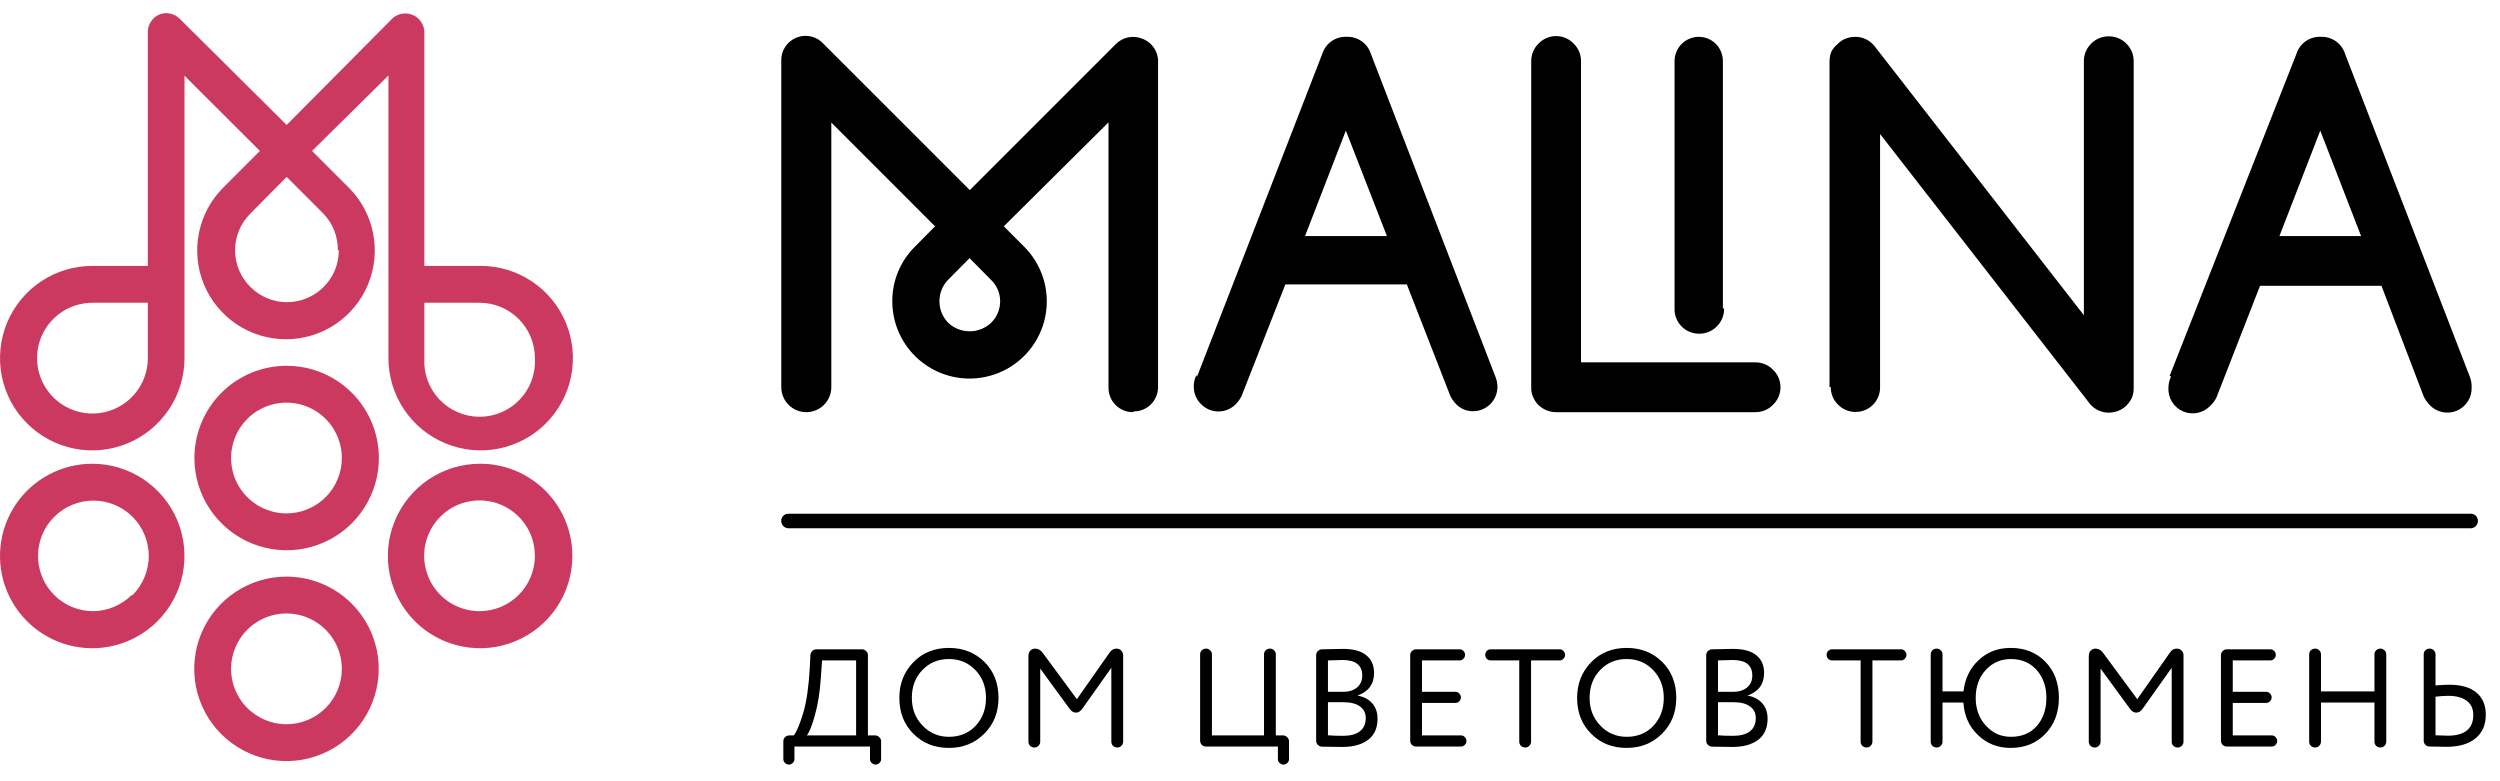
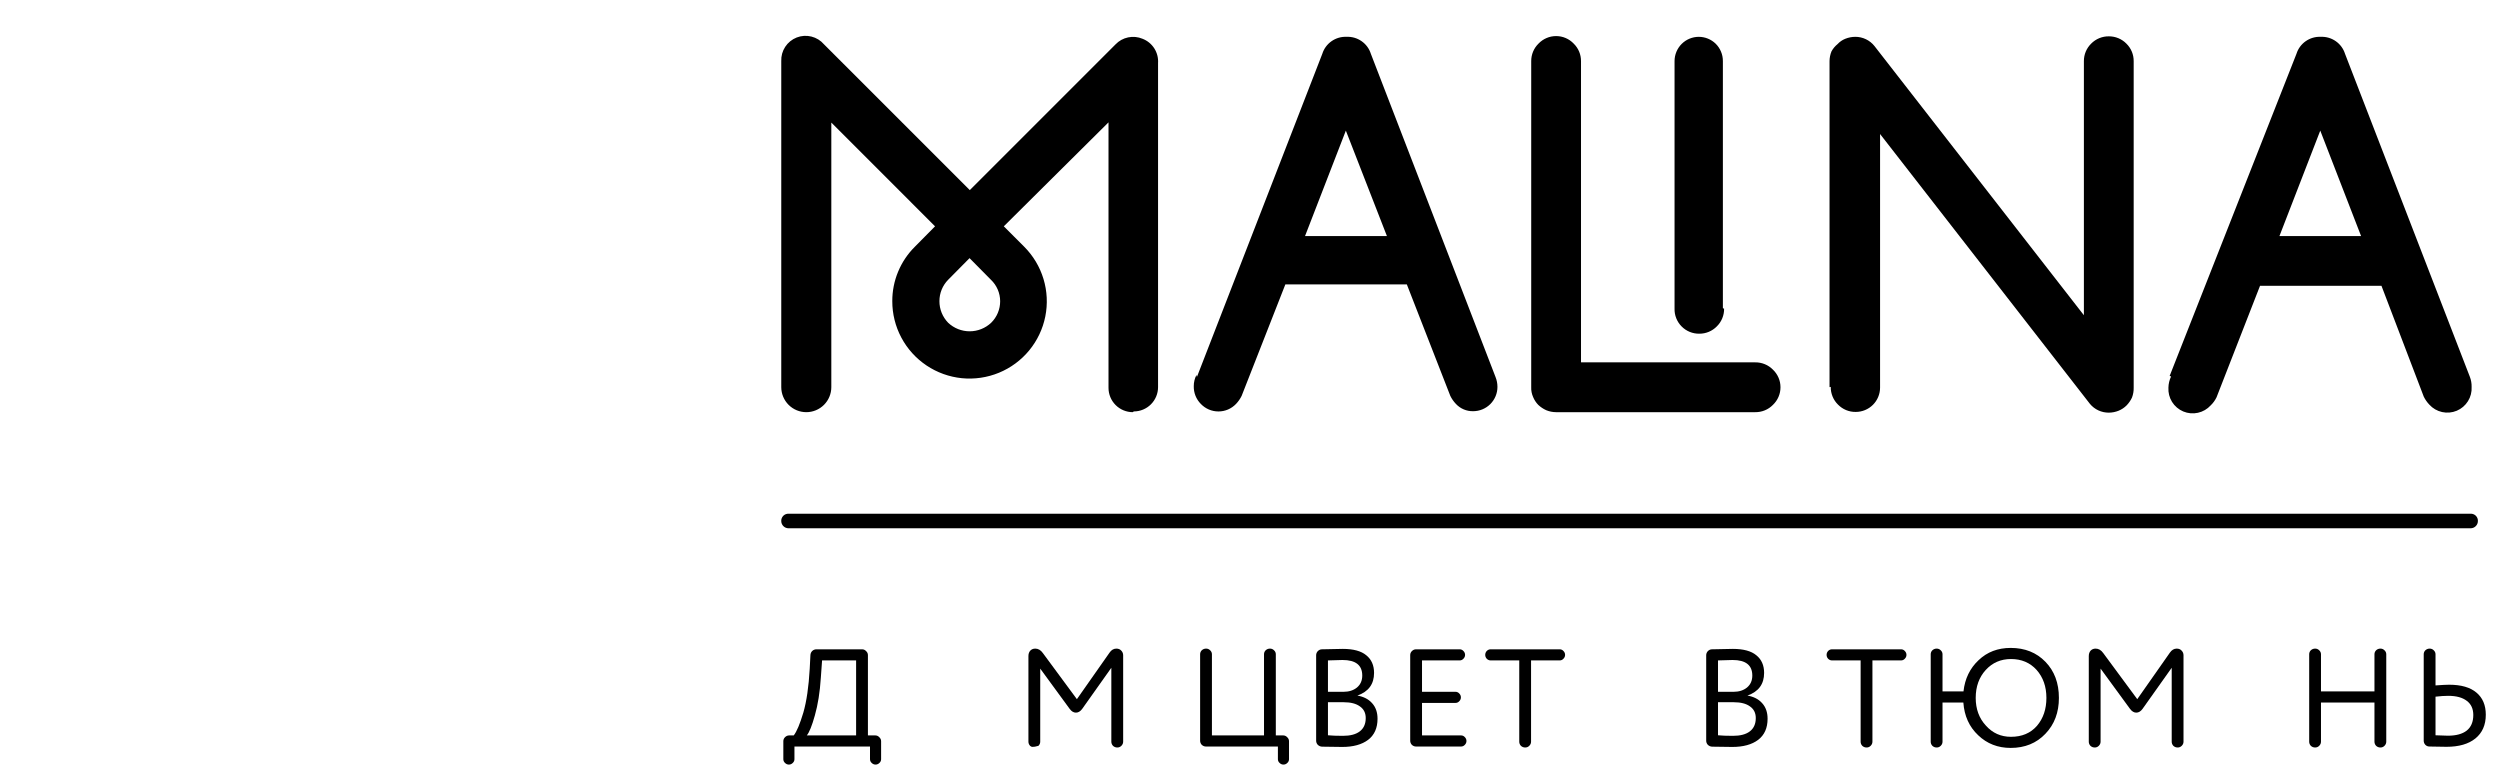
<svg xmlns="http://www.w3.org/2000/svg" width="144" height="45" viewBox="0 0 144 45" fill="none">
-   <path fill-rule="evenodd" clip-rule="evenodd" d="M12.859 10.806C12.143 11.521 11.655 12.432 11.457 13.425C11.259 14.417 11.36 15.446 11.746 16.381C12.133 17.317 12.789 18.116 13.63 18.679C14.472 19.241 15.461 19.541 16.473 19.541C17.485 19.541 18.474 19.241 19.316 18.679C20.157 18.116 20.812 17.317 21.199 16.381C21.586 15.446 21.687 14.417 21.489 13.425C21.291 12.432 20.802 11.521 20.086 10.806L17.974 8.694L22.374 4.349V20.629C22.374 21.68 22.686 22.708 23.27 23.582C23.855 24.456 24.685 25.137 25.657 25.538C26.628 25.94 27.697 26.045 28.728 25.839C29.759 25.633 30.705 25.126 31.448 24.382C32.19 23.638 32.696 22.69 32.899 21.659C33.103 20.627 32.996 19.559 32.592 18.588C32.189 17.618 31.506 16.789 30.631 16.206C29.756 15.624 28.727 15.314 27.676 15.316H24.442V1.83C24.434 1.624 24.368 1.424 24.251 1.253C24.135 1.082 23.972 0.948 23.783 0.865C23.593 0.783 23.385 0.755 23.18 0.786C22.976 0.816 22.784 0.904 22.627 1.038L16.511 7.198L10.319 1.049C10.173 0.916 9.994 0.823 9.8 0.783C9.607 0.742 9.406 0.754 9.219 0.818C9.014 0.898 8.837 1.036 8.711 1.217C8.586 1.397 8.517 1.611 8.515 1.83V15.316H5.325C4.273 15.314 3.245 15.624 2.37 16.206C1.495 16.789 0.812 17.618 0.408 18.588C0.004 19.559 -0.102 20.627 0.101 21.659C0.305 22.69 0.81 23.638 1.553 24.382C2.295 25.126 3.242 25.633 4.273 25.839C5.304 26.045 6.373 25.94 7.344 25.538C8.316 25.137 9.146 24.456 9.73 23.582C10.315 22.708 10.627 21.68 10.627 20.629V4.36L14.971 8.694L12.859 10.806ZM16.511 33.213C15.46 33.211 14.432 33.52 13.557 34.103C12.681 34.685 11.999 35.514 11.595 36.485C11.191 37.455 11.085 38.524 11.288 39.555C11.492 40.587 11.997 41.534 12.74 42.279C13.482 43.023 14.429 43.53 15.46 43.736C16.491 43.941 17.559 43.837 18.531 43.435C19.502 43.033 20.333 42.352 20.917 41.478C21.501 40.605 21.813 39.577 21.813 38.526C21.813 37.118 21.255 35.769 20.261 34.773C19.267 33.777 17.919 33.216 16.511 33.213ZM16.511 41.716C15.88 41.718 15.262 41.532 14.736 41.183C14.21 40.834 13.8 40.337 13.556 39.754C13.313 39.171 13.248 38.53 13.37 37.91C13.492 37.291 13.795 36.721 14.241 36.274C14.687 35.827 15.255 35.522 15.874 35.398C16.493 35.274 17.135 35.336 17.718 35.578C18.302 35.819 18.801 36.227 19.152 36.752C19.503 37.277 19.69 37.894 19.69 38.526C19.69 39.37 19.356 40.179 18.76 40.777C18.164 41.375 17.355 41.713 16.511 41.716V41.716ZM16.511 21.069C17.562 21.069 18.589 21.381 19.463 21.964C20.337 22.548 21.018 23.378 21.42 24.349C21.822 25.32 21.927 26.388 21.722 27.418C21.517 28.449 21.011 29.396 20.268 30.139C19.525 30.882 18.578 31.388 17.548 31.593C16.517 31.798 15.449 31.692 14.478 31.29C13.507 30.888 12.678 30.207 12.094 29.334C11.51 28.46 11.198 27.433 11.198 26.382C11.198 25.684 11.336 24.993 11.603 24.349C11.87 23.704 12.261 23.119 12.755 22.625C13.248 22.132 13.834 21.74 14.478 21.473C15.123 21.206 15.814 21.069 16.511 21.069V21.069ZM16.511 29.572C15.88 29.574 15.262 29.389 14.736 29.04C14.21 28.69 13.8 28.193 13.556 27.61C13.313 27.028 13.248 26.386 13.37 25.766C13.492 25.147 13.795 24.577 14.241 24.13C14.687 23.683 15.255 23.378 15.874 23.254C16.493 23.13 17.135 23.193 17.718 23.434C18.302 23.675 18.801 24.084 19.152 24.608C19.503 25.133 19.69 25.75 19.69 26.382C19.69 27.226 19.356 28.036 18.76 28.634C18.164 29.232 17.355 29.569 16.511 29.572V29.572ZM27.654 26.712C26.603 26.712 25.576 27.023 24.702 27.607C23.829 28.191 23.148 29.021 22.746 29.992C22.343 30.962 22.238 32.031 22.443 33.061C22.648 34.092 23.154 35.038 23.897 35.782C24.64 36.525 25.587 37.031 26.618 37.236C27.648 37.441 28.716 37.335 29.687 36.933C30.658 36.531 31.488 35.85 32.072 34.976C32.655 34.103 32.967 33.076 32.967 32.025C32.968 31.327 32.832 30.635 32.566 29.99C32.299 29.345 31.908 28.758 31.414 28.265C30.921 27.771 30.334 27.38 29.689 27.113C29.044 26.847 28.352 26.71 27.654 26.712ZM27.654 35.204C27.021 35.21 26.401 35.028 25.872 34.681C25.343 34.334 24.929 33.838 24.683 33.255C24.436 32.672 24.369 32.029 24.489 31.408C24.61 30.787 24.912 30.215 25.358 29.766C25.804 29.317 26.373 29.011 26.993 28.886C27.614 28.762 28.257 28.825 28.842 29.067C29.426 29.309 29.926 29.719 30.276 30.246C30.627 30.773 30.813 31.392 30.811 32.025C30.808 32.869 30.471 33.677 29.873 34.273C29.275 34.869 28.465 35.204 27.621 35.204H27.654ZM5.325 26.712C4.45 26.71 3.589 26.924 2.817 27.335C2.045 27.746 1.386 28.341 0.899 29.067C0.412 29.794 0.112 30.63 0.026 31.5C-0.06 32.37 0.069 33.248 0.404 34.056C0.738 34.864 1.267 35.577 1.943 36.132C2.619 36.687 3.422 37.066 4.28 37.236C5.137 37.406 6.024 37.362 6.861 37.107C7.697 36.852 8.458 36.395 9.075 35.776V35.776C9.816 35.033 10.32 34.087 10.524 33.058C10.728 32.029 10.623 30.962 10.222 29.993C9.821 29.024 9.142 28.195 8.27 27.611C7.399 27.027 6.374 26.714 5.325 26.712ZM7.58 34.28C6.992 34.859 6.204 35.19 5.38 35.204C4.961 35.205 4.547 35.124 4.16 34.965C3.773 34.806 3.421 34.572 3.125 34.276C2.828 33.981 2.593 33.63 2.433 33.244C2.272 32.857 2.19 32.443 2.19 32.025C2.19 31.179 2.526 30.367 3.124 29.769C3.722 29.171 4.534 28.835 5.38 28.835C6.226 28.835 7.037 29.171 7.635 29.769C8.233 30.367 8.57 31.179 8.57 32.025C8.567 32.87 8.231 33.68 7.635 34.28H7.58ZM30.811 20.629C30.837 21.063 30.773 21.497 30.625 21.906C30.476 22.314 30.246 22.688 29.948 23.005C29.649 23.321 29.29 23.573 28.89 23.745C28.491 23.917 28.061 24.006 27.627 24.006C27.192 24.006 26.762 23.917 26.363 23.745C25.964 23.573 25.604 23.321 25.306 23.005C25.008 22.688 24.777 22.314 24.629 21.906C24.48 21.497 24.417 21.063 24.442 20.629V17.439H27.621C28.467 17.439 29.279 17.775 29.877 18.373C30.475 18.972 30.811 19.783 30.811 20.629V20.629ZM8.515 20.629C8.515 21.26 8.327 21.877 7.977 22.401C7.626 22.926 7.128 23.335 6.545 23.576C5.962 23.818 5.321 23.881 4.702 23.758C4.083 23.635 3.515 23.331 3.069 22.885C2.623 22.439 2.319 21.87 2.196 21.251C2.073 20.633 2.136 19.991 2.377 19.408C2.619 18.825 3.028 18.327 3.552 17.977C4.077 17.626 4.694 17.439 5.325 17.439H8.515V20.629ZM19.514 14.414C19.517 14.806 19.441 15.195 19.292 15.557C19.143 15.92 18.923 16.249 18.645 16.526C18.084 17.086 17.326 17.402 16.533 17.406C16.141 17.406 15.752 17.329 15.389 17.178C15.027 17.027 14.698 16.805 14.421 16.526V16.526C14.142 16.25 13.92 15.921 13.769 15.559C13.617 15.196 13.54 14.807 13.54 14.414C13.54 14.021 13.617 13.632 13.769 13.27C13.92 12.907 14.142 12.578 14.421 12.302L16.511 10.19L18.623 12.302C19.17 12.868 19.47 13.627 19.459 14.414H19.514Z" fill="#CB3960" />
  <path fill-rule="evenodd" clip-rule="evenodd" d="M65.249 23.741C64.878 23.741 64.522 23.593 64.26 23.331C63.997 23.068 63.85 22.712 63.85 22.341V7.047L57.819 13.036L58.994 14.211C59.511 14.729 59.893 15.367 60.105 16.068C60.317 16.768 60.353 17.511 60.209 18.229C60.066 18.946 59.747 19.618 59.282 20.183C58.817 20.748 58.219 21.19 57.543 21.469C56.866 21.748 56.131 21.856 55.402 21.784C54.674 21.71 53.975 21.459 53.367 21.051C52.759 20.643 52.261 20.092 51.917 19.445C51.573 18.799 51.394 18.078 51.396 17.346C51.394 16.763 51.508 16.186 51.732 15.648C51.955 15.11 52.283 14.621 52.697 14.211L53.859 13.036L47.884 7.061V22.299C47.884 22.682 47.732 23.048 47.462 23.319C47.191 23.589 46.825 23.741 46.443 23.741C46.06 23.741 45.694 23.589 45.423 23.319C45.153 23.048 45.001 22.682 45.001 22.299V3.521C44.989 3.23 45.068 2.942 45.227 2.699C45.386 2.455 45.617 2.267 45.889 2.16C46.16 2.054 46.457 2.035 46.739 2.106C47.022 2.177 47.275 2.334 47.464 2.555L55.86 10.951L64.256 2.555C64.451 2.351 64.705 2.21 64.982 2.153C65.26 2.095 65.548 2.123 65.809 2.233C66.088 2.34 66.326 2.534 66.487 2.786C66.648 3.038 66.724 3.334 66.704 3.633V22.299C66.704 22.67 66.557 23.026 66.294 23.289C66.032 23.551 65.676 23.699 65.305 23.699L65.249 23.741ZM55.846 14.869L54.614 16.114C54.291 16.442 54.11 16.885 54.111 17.346C54.109 17.811 54.29 18.258 54.614 18.591C54.949 18.907 55.392 19.083 55.853 19.083C56.313 19.083 56.756 18.907 57.091 18.591C57.256 18.429 57.387 18.235 57.476 18.021C57.565 17.807 57.61 17.577 57.609 17.346C57.608 17.115 57.56 16.887 57.469 16.676C57.378 16.464 57.244 16.273 57.077 16.114L55.846 14.869ZM68.943 21.712L76.164 3.101C76.256 2.806 76.443 2.55 76.697 2.373C76.95 2.196 77.254 2.107 77.563 2.121C77.872 2.107 78.176 2.196 78.429 2.373C78.683 2.55 78.87 2.806 78.962 3.101L86.141 21.712C86.215 21.894 86.253 22.089 86.253 22.285C86.253 22.656 86.105 23.012 85.843 23.275C85.58 23.537 85.224 23.685 84.853 23.685C84.667 23.689 84.483 23.654 84.311 23.581C84.14 23.509 83.986 23.401 83.86 23.265C83.73 23.128 83.621 22.973 83.538 22.803L81.033 16.38H74.037L71.518 22.803C71.435 22.973 71.326 23.128 71.196 23.265C71.065 23.402 70.908 23.512 70.734 23.587C70.559 23.662 70.371 23.7 70.182 23.7C69.992 23.7 69.804 23.662 69.63 23.587C69.455 23.512 69.298 23.402 69.167 23.265C69.034 23.131 68.93 22.971 68.86 22.796C68.79 22.62 68.757 22.432 68.761 22.243C68.76 22.02 68.813 21.799 68.915 21.6L68.943 21.712ZM79.886 13.596L77.521 7.523L75.17 13.596H79.886ZM88.198 3.521C88.197 3.333 88.233 3.147 88.305 2.974C88.377 2.801 88.484 2.644 88.617 2.513C88.748 2.376 88.906 2.266 89.08 2.191C89.254 2.116 89.442 2.078 89.632 2.078C89.822 2.078 90.01 2.116 90.184 2.191C90.358 2.266 90.516 2.376 90.646 2.513C90.78 2.644 90.886 2.801 90.959 2.974C91.031 3.147 91.067 3.333 91.066 3.521V20.872H101.099C101.289 20.869 101.477 20.905 101.653 20.977C101.829 21.049 101.988 21.156 102.121 21.292C102.258 21.422 102.368 21.58 102.443 21.754C102.518 21.929 102.556 22.116 102.556 22.306C102.556 22.496 102.518 22.684 102.443 22.858C102.368 23.033 102.258 23.19 102.121 23.321C101.988 23.456 101.829 23.564 101.653 23.636C101.477 23.708 101.289 23.744 101.099 23.741H89.625C89.433 23.74 89.243 23.702 89.065 23.629C88.895 23.553 88.739 23.448 88.603 23.321C88.478 23.192 88.378 23.04 88.309 22.873C88.228 22.693 88.19 22.497 88.198 22.299V3.521ZM99.238 17.752V3.521C99.239 3.333 99.203 3.147 99.13 2.974C99.058 2.801 98.952 2.644 98.818 2.513C98.559 2.263 98.213 2.123 97.853 2.121C97.482 2.121 97.126 2.269 96.863 2.531C96.601 2.794 96.454 3.15 96.454 3.521V17.78C96.449 17.968 96.482 18.156 96.552 18.332C96.622 18.507 96.726 18.667 96.859 18.801C96.992 18.937 97.151 19.044 97.327 19.116C97.502 19.188 97.691 19.224 97.881 19.221C98.068 19.222 98.254 19.185 98.427 19.113C98.6 19.041 98.757 18.935 98.888 18.801C99.024 18.668 99.131 18.509 99.203 18.334C99.275 18.158 99.311 17.969 99.308 17.78L99.238 17.752ZM105.381 22.299V3.521C105.383 3.329 105.421 3.139 105.493 2.961C105.581 2.799 105.7 2.657 105.843 2.541C105.967 2.406 106.12 2.301 106.291 2.233C106.473 2.16 106.668 2.122 106.864 2.121C107.077 2.12 107.287 2.168 107.478 2.26C107.67 2.352 107.838 2.486 107.97 2.653L120.032 18.157V3.521C120.031 3.333 120.067 3.147 120.139 2.974C120.211 2.801 120.318 2.644 120.451 2.513C120.584 2.378 120.743 2.27 120.919 2.198C121.095 2.126 121.283 2.09 121.473 2.093C121.66 2.092 121.846 2.129 122.019 2.201C122.192 2.273 122.349 2.379 122.48 2.513C122.614 2.644 122.721 2.801 122.793 2.974C122.865 3.147 122.901 3.333 122.9 3.521V22.327C122.905 22.523 122.872 22.718 122.802 22.901C122.724 23.066 122.621 23.217 122.494 23.349C122.363 23.481 122.206 23.586 122.033 23.657C121.855 23.729 121.665 23.767 121.473 23.769C121.265 23.771 121.059 23.727 120.87 23.64C120.682 23.553 120.515 23.425 120.382 23.265L108.292 7.719V22.327C108.292 22.698 108.144 23.054 107.882 23.317C107.619 23.579 107.263 23.727 106.892 23.727C106.702 23.73 106.514 23.694 106.338 23.622C106.163 23.55 106.004 23.442 105.871 23.307C105.735 23.174 105.628 23.015 105.556 22.839C105.484 22.664 105.448 22.475 105.451 22.285L105.381 22.299ZM124.971 21.656L132.276 3.101C132.368 2.806 132.555 2.55 132.808 2.373C133.062 2.196 133.366 2.107 133.675 2.121C133.984 2.107 134.288 2.196 134.541 2.373C134.794 2.55 134.982 2.806 135.074 3.101L142.267 21.712C142.336 21.895 142.37 22.09 142.365 22.285C142.382 22.575 142.309 22.862 142.155 23.108C142.002 23.354 141.776 23.547 141.509 23.659C141.242 23.771 140.946 23.797 140.663 23.734C140.38 23.671 140.124 23.522 139.93 23.307C139.799 23.17 139.691 23.015 139.608 22.845L137.173 16.464H130.177L127.672 22.887C127.588 23.06 127.475 23.216 127.336 23.349C127.142 23.564 126.885 23.713 126.602 23.776C126.319 23.839 126.024 23.813 125.757 23.701C125.489 23.588 125.264 23.396 125.11 23.15C124.957 22.904 124.884 22.617 124.901 22.327C124.906 22.104 124.958 21.885 125.055 21.684L124.971 21.656ZM135.998 13.596L133.647 7.523L131.296 13.596H135.998Z" fill="black" />
  <path fill-rule="evenodd" clip-rule="evenodd" d="M142.308 30.429H45.42C45.309 30.429 45.202 30.385 45.123 30.306C45.044 30.228 45 30.121 45 30.009C44.998 29.954 45.008 29.898 45.028 29.847C45.049 29.795 45.08 29.748 45.119 29.708C45.158 29.669 45.205 29.638 45.257 29.618C45.309 29.597 45.364 29.588 45.42 29.59H142.308C142.363 29.588 142.419 29.597 142.471 29.618C142.522 29.638 142.569 29.669 142.609 29.708C142.648 29.748 142.679 29.795 142.699 29.847C142.72 29.898 142.729 29.954 142.727 30.009C142.727 30.121 142.683 30.228 142.604 30.306C142.526 30.385 142.419 30.429 142.308 30.429V30.429Z" fill="black" />
  <path d="M50.112 43.728V43H45.76V43.728C45.76 43.813 45.728 43.885 45.664 43.944C45.6 44.008 45.525 44.04 45.44 44.04C45.355 44.04 45.28 44.008 45.216 43.944C45.152 43.885 45.12 43.813 45.12 43.728V42.696C45.12 42.605 45.152 42.528 45.216 42.464C45.285 42.395 45.365 42.36 45.456 42.36H45.72C45.891 42.141 46.075 41.704 46.272 41.048C46.459 40.403 46.581 39.56 46.64 38.52L46.68 37.736C46.685 37.64 46.72 37.56 46.784 37.496C46.853 37.432 46.936 37.4 47.032 37.4H49.656C49.747 37.4 49.824 37.435 49.888 37.504C49.957 37.568 49.992 37.645 49.992 37.736V42.36H50.416C50.507 42.36 50.584 42.395 50.648 42.464C50.717 42.528 50.752 42.605 50.752 42.696V43.728C50.752 43.813 50.72 43.885 50.656 43.944C50.592 44.008 50.517 44.04 50.432 44.04C50.347 44.04 50.272 44.008 50.208 43.944C50.144 43.885 50.112 43.813 50.112 43.728ZM46.472 42.36H49.312V38.04H47.352L47.28 39.04C47.227 39.867 47.112 40.589 46.936 41.208C46.771 41.8 46.616 42.184 46.472 42.36Z" fill="black" />
-   <path d="M54.658 43.08C53.837 43.08 53.157 42.811 52.618 42.272C52.074 41.733 51.802 41.043 51.802 40.2C51.802 39.384 52.071 38.699 52.61 38.144C53.143 37.595 53.826 37.32 54.658 37.32C55.474 37.32 56.157 37.589 56.706 38.128C57.245 38.667 57.514 39.357 57.514 40.2C57.514 41.027 57.242 41.712 56.698 42.256C56.154 42.805 55.474 43.08 54.658 43.08ZM54.658 37.96C54.044 37.96 53.535 38.171 53.13 38.592C52.724 39.013 52.522 39.549 52.522 40.2C52.522 40.835 52.727 41.365 53.138 41.792C53.548 42.224 54.055 42.44 54.658 42.44C55.287 42.44 55.802 42.227 56.202 41.8C56.596 41.373 56.794 40.84 56.794 40.2C56.794 39.555 56.589 39.019 56.178 38.592C55.773 38.171 55.266 37.96 54.658 37.96Z" fill="black" />
-   <path d="M64.013 42.72V38.464L62.334 40.832C62.227 40.976 62.107 41.048 61.974 41.048C61.84 41.048 61.72 40.976 61.614 40.832L59.917 38.512V42.72C59.917 42.811 59.883 42.891 59.813 42.96C59.749 43.024 59.672 43.056 59.581 43.056C59.486 43.056 59.403 43.024 59.334 42.96C59.27 42.891 59.237 42.811 59.237 42.72V37.792C59.237 37.664 59.272 37.56 59.342 37.48C59.416 37.4 59.512 37.36 59.63 37.36C59.8 37.36 59.947 37.445 60.069 37.616L62.029 40.272L63.91 37.592C64.016 37.437 64.147 37.36 64.302 37.36C64.419 37.36 64.512 37.397 64.582 37.472C64.656 37.547 64.694 37.637 64.694 37.744V42.72C64.694 42.811 64.659 42.891 64.59 42.96C64.525 43.024 64.448 43.056 64.358 43.056C64.261 43.056 64.179 43.024 64.109 42.96C64.046 42.891 64.013 42.811 64.013 42.72Z" fill="black" />
+   <path d="M64.013 42.72V38.464L62.334 40.832C62.227 40.976 62.107 41.048 61.974 41.048C61.84 41.048 61.72 40.976 61.614 40.832L59.917 38.512V42.72C59.917 42.811 59.883 42.891 59.813 42.96C59.486 43.056 59.403 43.024 59.334 42.96C59.27 42.891 59.237 42.811 59.237 42.72V37.792C59.237 37.664 59.272 37.56 59.342 37.48C59.416 37.4 59.512 37.36 59.63 37.36C59.8 37.36 59.947 37.445 60.069 37.616L62.029 40.272L63.91 37.592C64.016 37.437 64.147 37.36 64.302 37.36C64.419 37.36 64.512 37.397 64.582 37.472C64.656 37.547 64.694 37.637 64.694 37.744V42.72C64.694 42.811 64.659 42.891 64.59 42.96C64.525 43.024 64.448 43.056 64.358 43.056C64.261 43.056 64.179 43.024 64.109 42.96C64.046 42.891 64.013 42.811 64.013 42.72Z" fill="black" />
  <path d="M74.247 42.696V43.728C74.247 43.813 74.215 43.885 74.151 43.944C74.087 44.008 74.013 44.04 73.927 44.04C73.842 44.04 73.767 44.008 73.703 43.944C73.639 43.885 73.607 43.813 73.607 43.728V43H69.463C69.373 43 69.293 42.968 69.223 42.904C69.159 42.835 69.127 42.755 69.127 42.664V37.688C69.127 37.597 69.159 37.52 69.223 37.456C69.293 37.392 69.375 37.36 69.471 37.36C69.562 37.36 69.639 37.392 69.703 37.456C69.772 37.52 69.807 37.597 69.807 37.688V42.36H72.807V37.688C72.807 37.597 72.839 37.52 72.903 37.456C72.972 37.392 73.055 37.36 73.151 37.36C73.242 37.36 73.319 37.392 73.383 37.456C73.453 37.52 73.487 37.597 73.487 37.688V42.36H73.911C74.002 42.36 74.079 42.395 74.143 42.464C74.213 42.528 74.247 42.605 74.247 42.696Z" fill="black" />
  <path d="M77.346 37.376C77.954 37.376 78.405 37.499 78.698 37.744C78.997 37.984 79.146 38.323 79.146 38.76C79.146 39.405 78.826 39.84 78.186 40.064C78.549 40.128 78.832 40.275 79.034 40.504C79.242 40.733 79.346 41.032 79.346 41.4C79.346 41.933 79.165 42.339 78.802 42.616C78.44 42.888 77.944 43.024 77.314 43.024C77.144 43.024 76.754 43.019 76.146 43.008C76.056 43.003 75.976 42.968 75.906 42.904C75.842 42.835 75.81 42.755 75.81 42.664V37.744C75.81 37.653 75.842 37.573 75.906 37.504C75.976 37.435 76.056 37.4 76.146 37.4C76.834 37.384 77.234 37.376 77.346 37.376ZM77.394 40.448H76.49V42.352C76.709 42.373 76.997 42.384 77.354 42.384C77.776 42.384 78.098 42.299 78.322 42.128C78.552 41.952 78.666 41.696 78.666 41.36C78.666 41.067 78.554 40.843 78.33 40.688C78.112 40.528 77.8 40.448 77.394 40.448ZM76.49 38.04V39.848H77.386C77.701 39.848 77.96 39.765 78.162 39.6C78.365 39.429 78.466 39.2 78.466 38.912C78.466 38.315 78.088 38.016 77.33 38.016C77.17 38.016 76.89 38.024 76.49 38.04Z" fill="black" />
  <path d="M81.908 40.488V42.36H84.156C84.241 42.36 84.313 42.392 84.372 42.456C84.436 42.52 84.468 42.595 84.468 42.68C84.468 42.765 84.436 42.84 84.372 42.904C84.313 42.968 84.241 43 84.156 43H81.564C81.473 43 81.393 42.968 81.324 42.904C81.26 42.835 81.228 42.755 81.228 42.664V37.736C81.228 37.645 81.26 37.568 81.324 37.504C81.393 37.435 81.473 37.4 81.564 37.4H84.076C84.161 37.4 84.233 37.432 84.292 37.496C84.356 37.56 84.388 37.635 84.388 37.72C84.388 37.805 84.356 37.88 84.292 37.944C84.233 38.008 84.161 38.04 84.076 38.04H81.908V39.848H83.836C83.921 39.848 83.993 39.88 84.052 39.944C84.116 40.008 84.148 40.083 84.148 40.168C84.148 40.253 84.116 40.328 84.052 40.392C83.993 40.456 83.921 40.488 83.836 40.488H81.908Z" fill="black" />
  <path d="M89.837 38.04H88.189V42.72C88.189 42.811 88.155 42.891 88.085 42.96C88.021 43.024 87.944 43.056 87.853 43.056C87.757 43.056 87.675 43.024 87.605 42.96C87.541 42.891 87.509 42.811 87.509 42.72V38.04H85.861C85.776 38.04 85.701 38.008 85.637 37.944C85.579 37.88 85.549 37.805 85.549 37.72C85.549 37.635 85.579 37.56 85.637 37.496C85.701 37.432 85.776 37.4 85.861 37.4H89.837C89.923 37.4 89.995 37.432 90.053 37.496C90.117 37.56 90.149 37.635 90.149 37.72C90.149 37.805 90.117 37.88 90.053 37.944C89.995 38.008 89.923 38.04 89.837 38.04Z" fill="black" />
-   <path d="M93.698 43.08C92.876 43.08 92.196 42.811 91.658 42.272C91.114 41.733 90.842 41.043 90.842 40.2C90.842 39.384 91.111 38.699 91.65 38.144C92.183 37.595 92.866 37.32 93.698 37.32C94.514 37.32 95.196 37.589 95.746 38.128C96.284 38.667 96.554 39.357 96.554 40.2C96.554 41.027 96.282 41.712 95.738 42.256C95.194 42.805 94.514 43.08 93.698 43.08ZM93.698 37.96C93.084 37.96 92.575 38.171 92.17 38.592C91.764 39.013 91.562 39.549 91.562 40.2C91.562 40.835 91.767 41.365 92.178 41.792C92.588 42.224 93.095 42.44 93.698 42.44C94.327 42.44 94.842 42.227 95.242 41.8C95.636 41.373 95.834 40.84 95.834 40.2C95.834 39.555 95.628 39.019 95.218 38.592C94.812 38.171 94.306 37.96 93.698 37.96Z" fill="black" />
  <path d="M99.813 37.376C100.421 37.376 100.872 37.499 101.165 37.744C101.464 37.984 101.613 38.323 101.613 38.76C101.613 39.405 101.293 39.84 100.653 40.064C101.016 40.128 101.299 40.275 101.501 40.504C101.709 40.733 101.813 41.032 101.813 41.4C101.813 41.933 101.632 42.339 101.269 42.616C100.907 42.888 100.411 43.024 99.781 43.024C99.611 43.024 99.221 43.019 98.613 43.008C98.522 43.003 98.442 42.968 98.373 42.904C98.309 42.835 98.277 42.755 98.277 42.664V37.744C98.277 37.653 98.309 37.573 98.373 37.504C98.442 37.435 98.522 37.4 98.613 37.4C99.301 37.384 99.701 37.376 99.813 37.376ZM99.861 40.448H98.957V42.352C99.176 42.373 99.464 42.384 99.821 42.384C100.243 42.384 100.565 42.299 100.789 42.128C101.019 41.952 101.133 41.696 101.133 41.36C101.133 41.067 101.021 40.843 100.797 40.688C100.579 40.528 100.267 40.448 99.861 40.448ZM98.957 38.04V39.848H99.853C100.168 39.848 100.427 39.765 100.629 39.6C100.832 39.429 100.933 39.2 100.933 38.912C100.933 38.315 100.555 38.016 99.797 38.016C99.637 38.016 99.357 38.024 98.957 38.04Z" fill="black" />
  <path d="M109.5 38.04H107.852V42.72C107.852 42.811 107.817 42.891 107.748 42.96C107.684 43.024 107.606 43.056 107.516 43.056C107.42 43.056 107.337 43.024 107.268 42.96C107.204 42.891 107.172 42.811 107.172 42.72V38.04H105.524C105.438 38.04 105.364 38.008 105.3 37.944C105.241 37.88 105.212 37.805 105.212 37.72C105.212 37.635 105.241 37.56 105.3 37.496C105.364 37.432 105.438 37.4 105.524 37.4H109.5C109.585 37.4 109.657 37.432 109.716 37.496C109.78 37.56 109.812 37.635 109.812 37.72C109.812 37.805 109.78 37.88 109.716 37.944C109.657 38.008 109.585 38.04 109.5 38.04Z" fill="black" />
  <path d="M113.089 40.464H111.889V42.72C111.889 42.811 111.855 42.891 111.785 42.96C111.721 43.024 111.644 43.056 111.553 43.056C111.457 43.056 111.375 43.024 111.305 42.96C111.241 42.891 111.209 42.811 111.209 42.72V37.688C111.209 37.597 111.241 37.52 111.305 37.456C111.375 37.392 111.457 37.36 111.553 37.36C111.644 37.36 111.721 37.392 111.785 37.456C111.855 37.52 111.889 37.597 111.889 37.688V39.824H113.097C113.177 39.093 113.468 38.493 113.969 38.024C114.46 37.555 115.076 37.32 115.817 37.32C116.633 37.32 117.3 37.587 117.817 38.12C118.335 38.653 118.593 39.347 118.593 40.2C118.593 41.037 118.335 41.725 117.817 42.264C117.3 42.808 116.633 43.08 115.817 43.08C115.076 43.08 114.452 42.837 113.945 42.352C113.428 41.867 113.143 41.237 113.089 40.464ZM115.833 37.96C115.247 37.96 114.761 38.171 114.377 38.592C113.993 39.013 113.801 39.549 113.801 40.2C113.801 40.84 113.996 41.371 114.385 41.792C114.769 42.224 115.252 42.44 115.833 42.44C116.463 42.44 116.961 42.229 117.329 41.808C117.692 41.381 117.873 40.845 117.873 40.2C117.873 39.549 117.684 39.011 117.305 38.584C116.927 38.168 116.436 37.96 115.833 37.96Z" fill="black" />
  <path d="M125.09 42.72V38.464L123.41 40.832C123.304 40.976 123.184 41.048 123.05 41.048C122.917 41.048 122.797 40.976 122.69 40.832L120.994 38.512V42.72C120.994 42.811 120.96 42.891 120.89 42.96C120.826 43.024 120.749 43.056 120.658 43.056C120.562 43.056 120.48 43.024 120.41 42.96C120.346 42.891 120.314 42.811 120.314 42.72V37.792C120.314 37.664 120.349 37.56 120.418 37.48C120.493 37.4 120.589 37.36 120.706 37.36C120.877 37.36 121.024 37.445 121.146 37.616L123.106 40.272L124.986 37.592C125.093 37.437 125.224 37.36 125.378 37.36C125.496 37.36 125.589 37.397 125.658 37.472C125.733 37.547 125.77 37.637 125.77 37.744V42.72C125.77 42.811 125.736 42.891 125.666 42.96C125.602 43.024 125.525 43.056 125.434 43.056C125.338 43.056 125.256 43.024 125.186 42.96C125.122 42.891 125.09 42.811 125.09 42.72Z" fill="black" />
-   <path d="M128.607 40.488V42.36H130.855C130.941 42.36 131.013 42.392 131.071 42.456C131.135 42.52 131.167 42.595 131.167 42.68C131.167 42.765 131.135 42.84 131.071 42.904C131.013 42.968 130.941 43 130.855 43H128.263C128.173 43 128.093 42.968 128.023 42.904C127.959 42.835 127.927 42.755 127.927 42.664V37.736C127.927 37.645 127.959 37.568 128.023 37.504C128.093 37.435 128.173 37.4 128.263 37.4H130.775C130.861 37.4 130.933 37.432 130.991 37.496C131.055 37.56 131.087 37.635 131.087 37.72C131.087 37.805 131.055 37.88 130.991 37.944C130.933 38.008 130.861 38.04 130.775 38.04H128.607V39.848H130.535C130.621 39.848 130.693 39.88 130.751 39.944C130.815 40.008 130.847 40.083 130.847 40.168C130.847 40.253 130.815 40.328 130.751 40.392C130.693 40.456 130.621 40.488 130.535 40.488H128.607Z" fill="black" />
  <path d="M136.769 39.824V37.688C136.769 37.597 136.801 37.52 136.865 37.456C136.934 37.392 137.017 37.36 137.113 37.36C137.203 37.36 137.281 37.392 137.345 37.456C137.414 37.52 137.449 37.597 137.449 37.688V42.72C137.449 42.811 137.414 42.891 137.345 42.96C137.281 43.024 137.203 43.056 137.113 43.056C137.017 43.056 136.934 43.024 136.865 42.96C136.801 42.891 136.769 42.811 136.769 42.72V40.464H133.689V42.72C133.689 42.811 133.654 42.891 133.585 42.96C133.521 43.024 133.443 43.056 133.353 43.056C133.257 43.056 133.174 43.024 133.105 42.96C133.041 42.891 133.009 42.811 133.009 42.72V37.688C133.009 37.597 133.041 37.52 133.105 37.456C133.174 37.392 133.257 37.36 133.353 37.36C133.443 37.36 133.521 37.392 133.585 37.456C133.654 37.52 133.689 37.597 133.689 37.688V39.824H136.769Z" fill="black" />
  <path d="M140.286 40.128V42.352C140.718 42.368 140.955 42.376 140.998 42.376C141.473 42.376 141.835 42.277 142.086 42.08C142.337 41.877 142.462 41.579 142.462 41.184C142.462 40.827 142.337 40.555 142.086 40.368C141.835 40.176 141.481 40.08 141.022 40.08C140.814 40.08 140.569 40.096 140.286 40.128ZM140.918 43.016C140.779 43.016 140.454 43.011 139.942 43C139.846 43 139.766 42.968 139.702 42.904C139.638 42.835 139.606 42.755 139.606 42.664V37.688C139.606 37.597 139.638 37.52 139.702 37.456C139.771 37.392 139.854 37.36 139.95 37.36C140.041 37.36 140.118 37.392 140.182 37.456C140.251 37.52 140.286 37.597 140.286 37.688V39.48C140.659 39.453 140.921 39.44 141.07 39.44C141.763 39.44 142.289 39.592 142.646 39.896C143.003 40.195 143.182 40.619 143.182 41.168C143.182 41.755 142.982 42.211 142.582 42.536C142.187 42.856 141.633 43.016 140.918 43.016Z" fill="black" />
</svg>